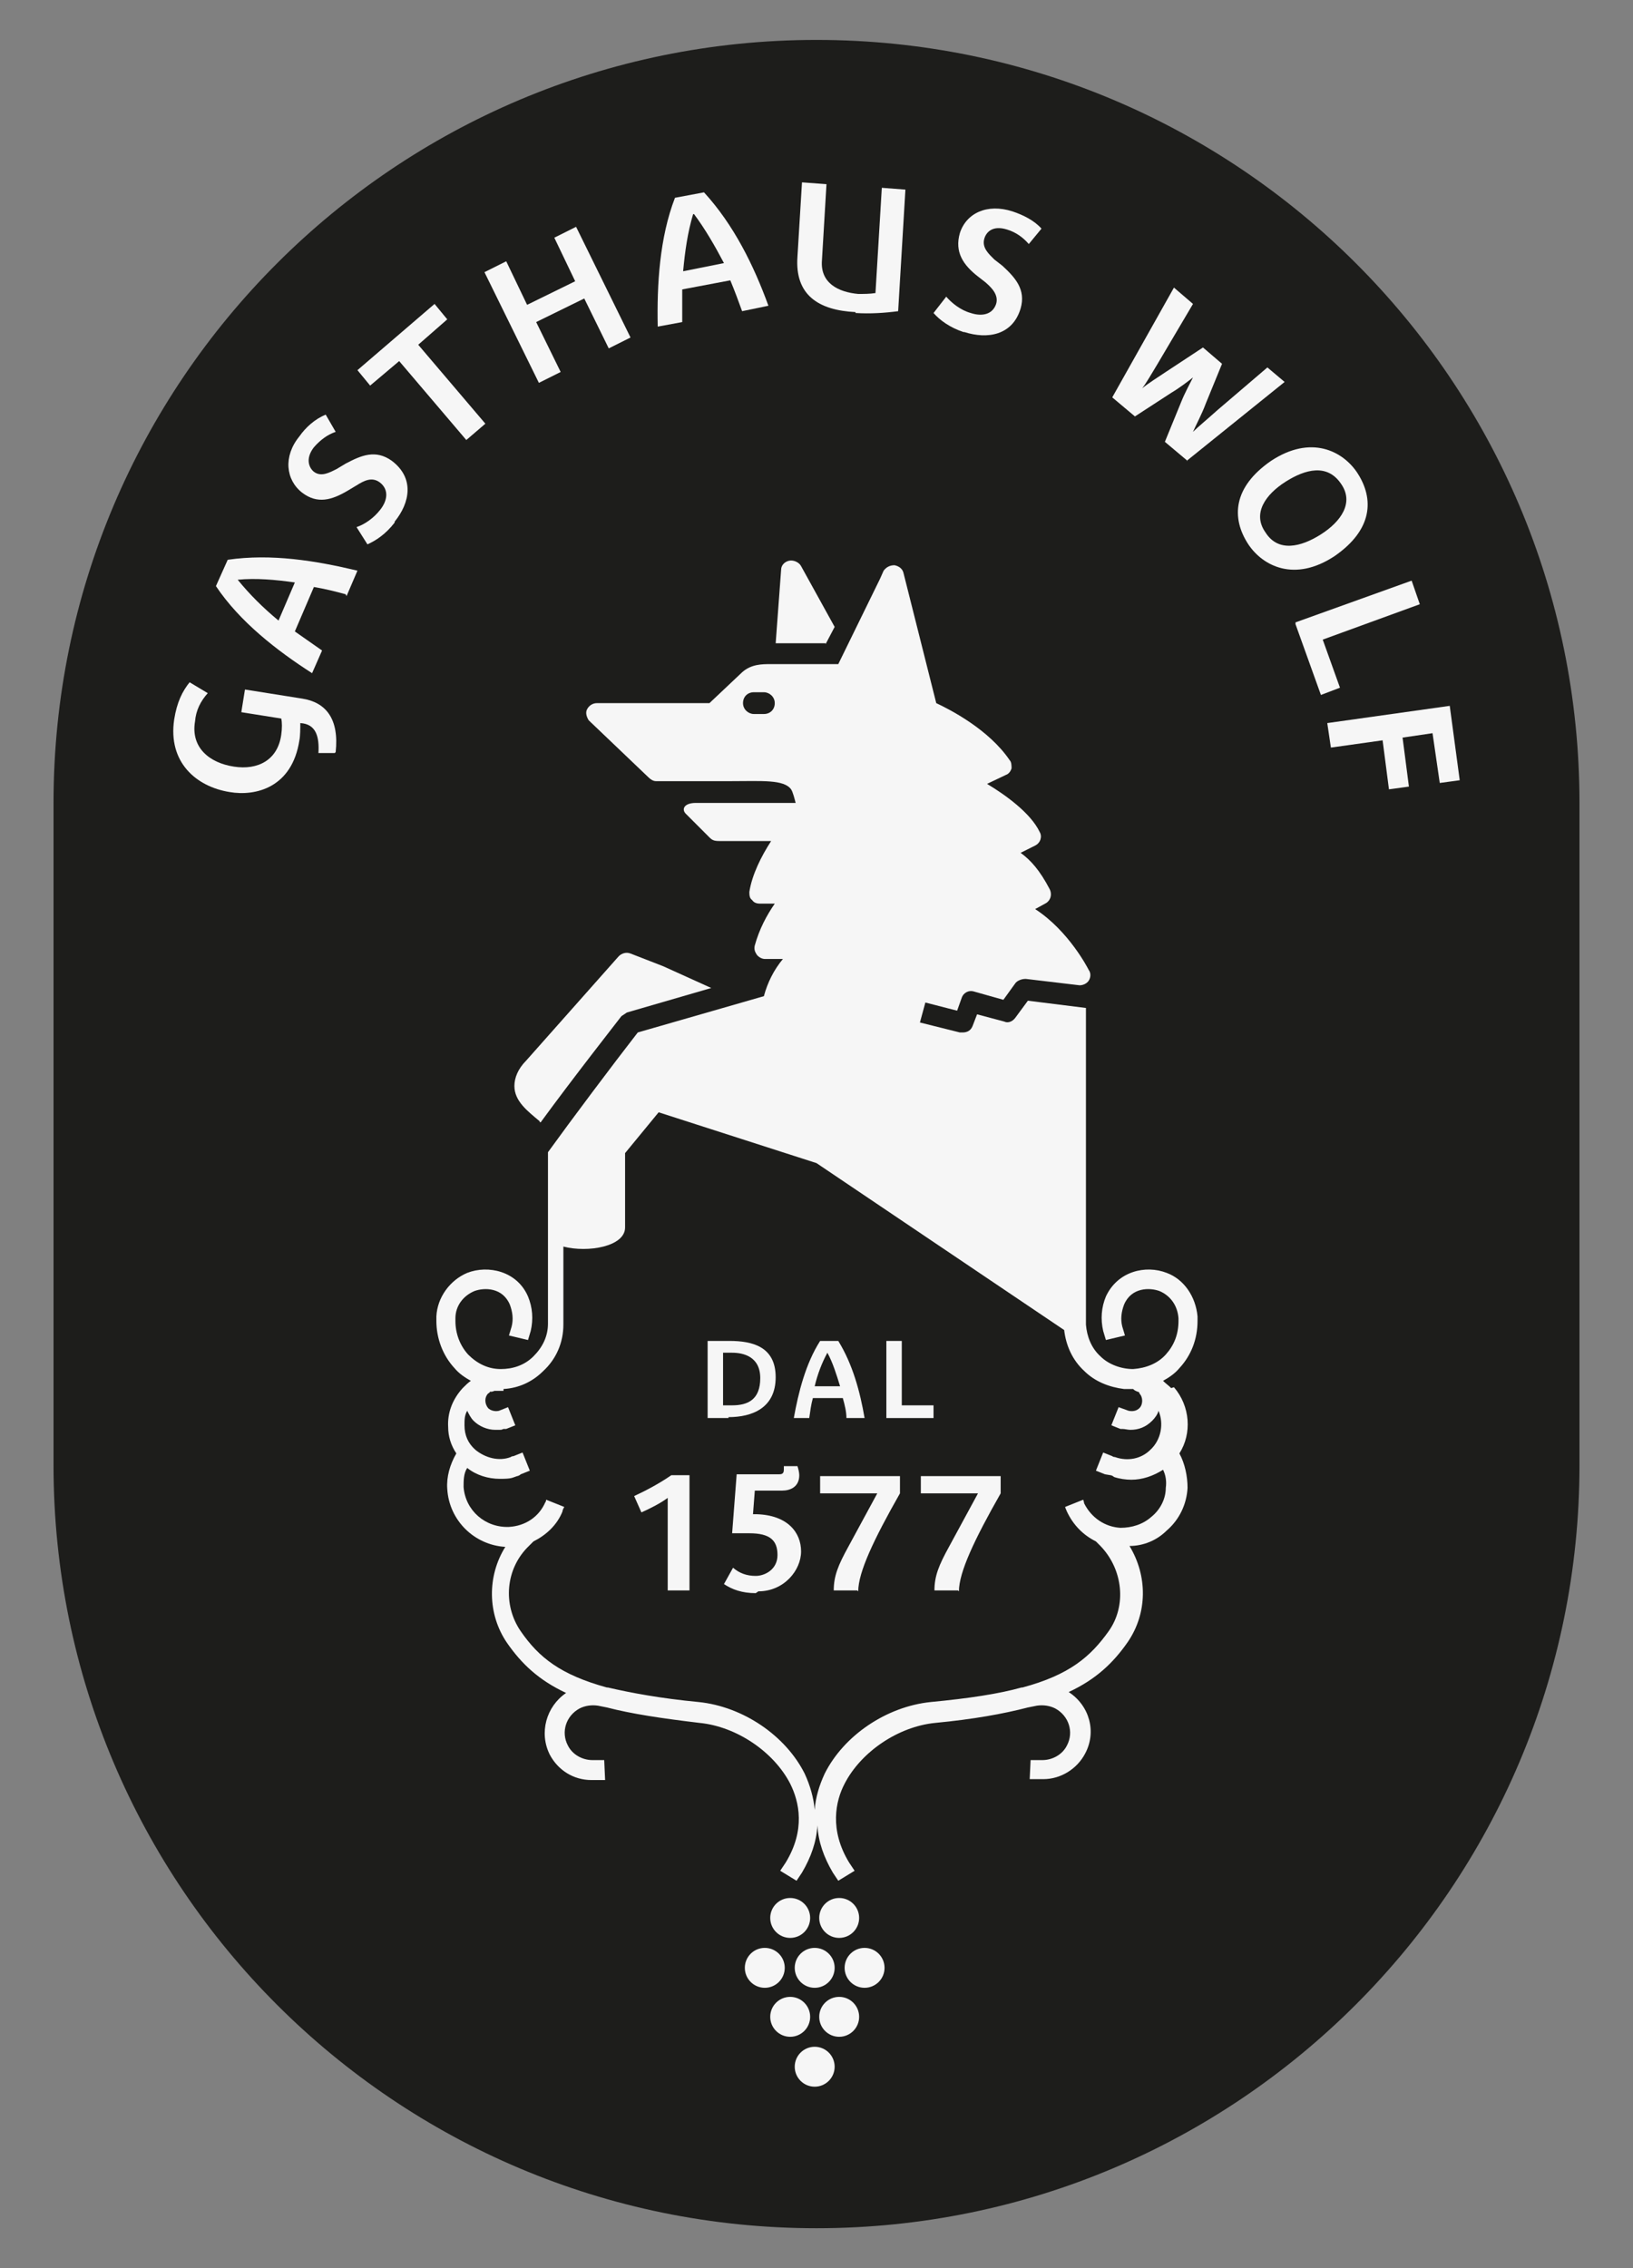
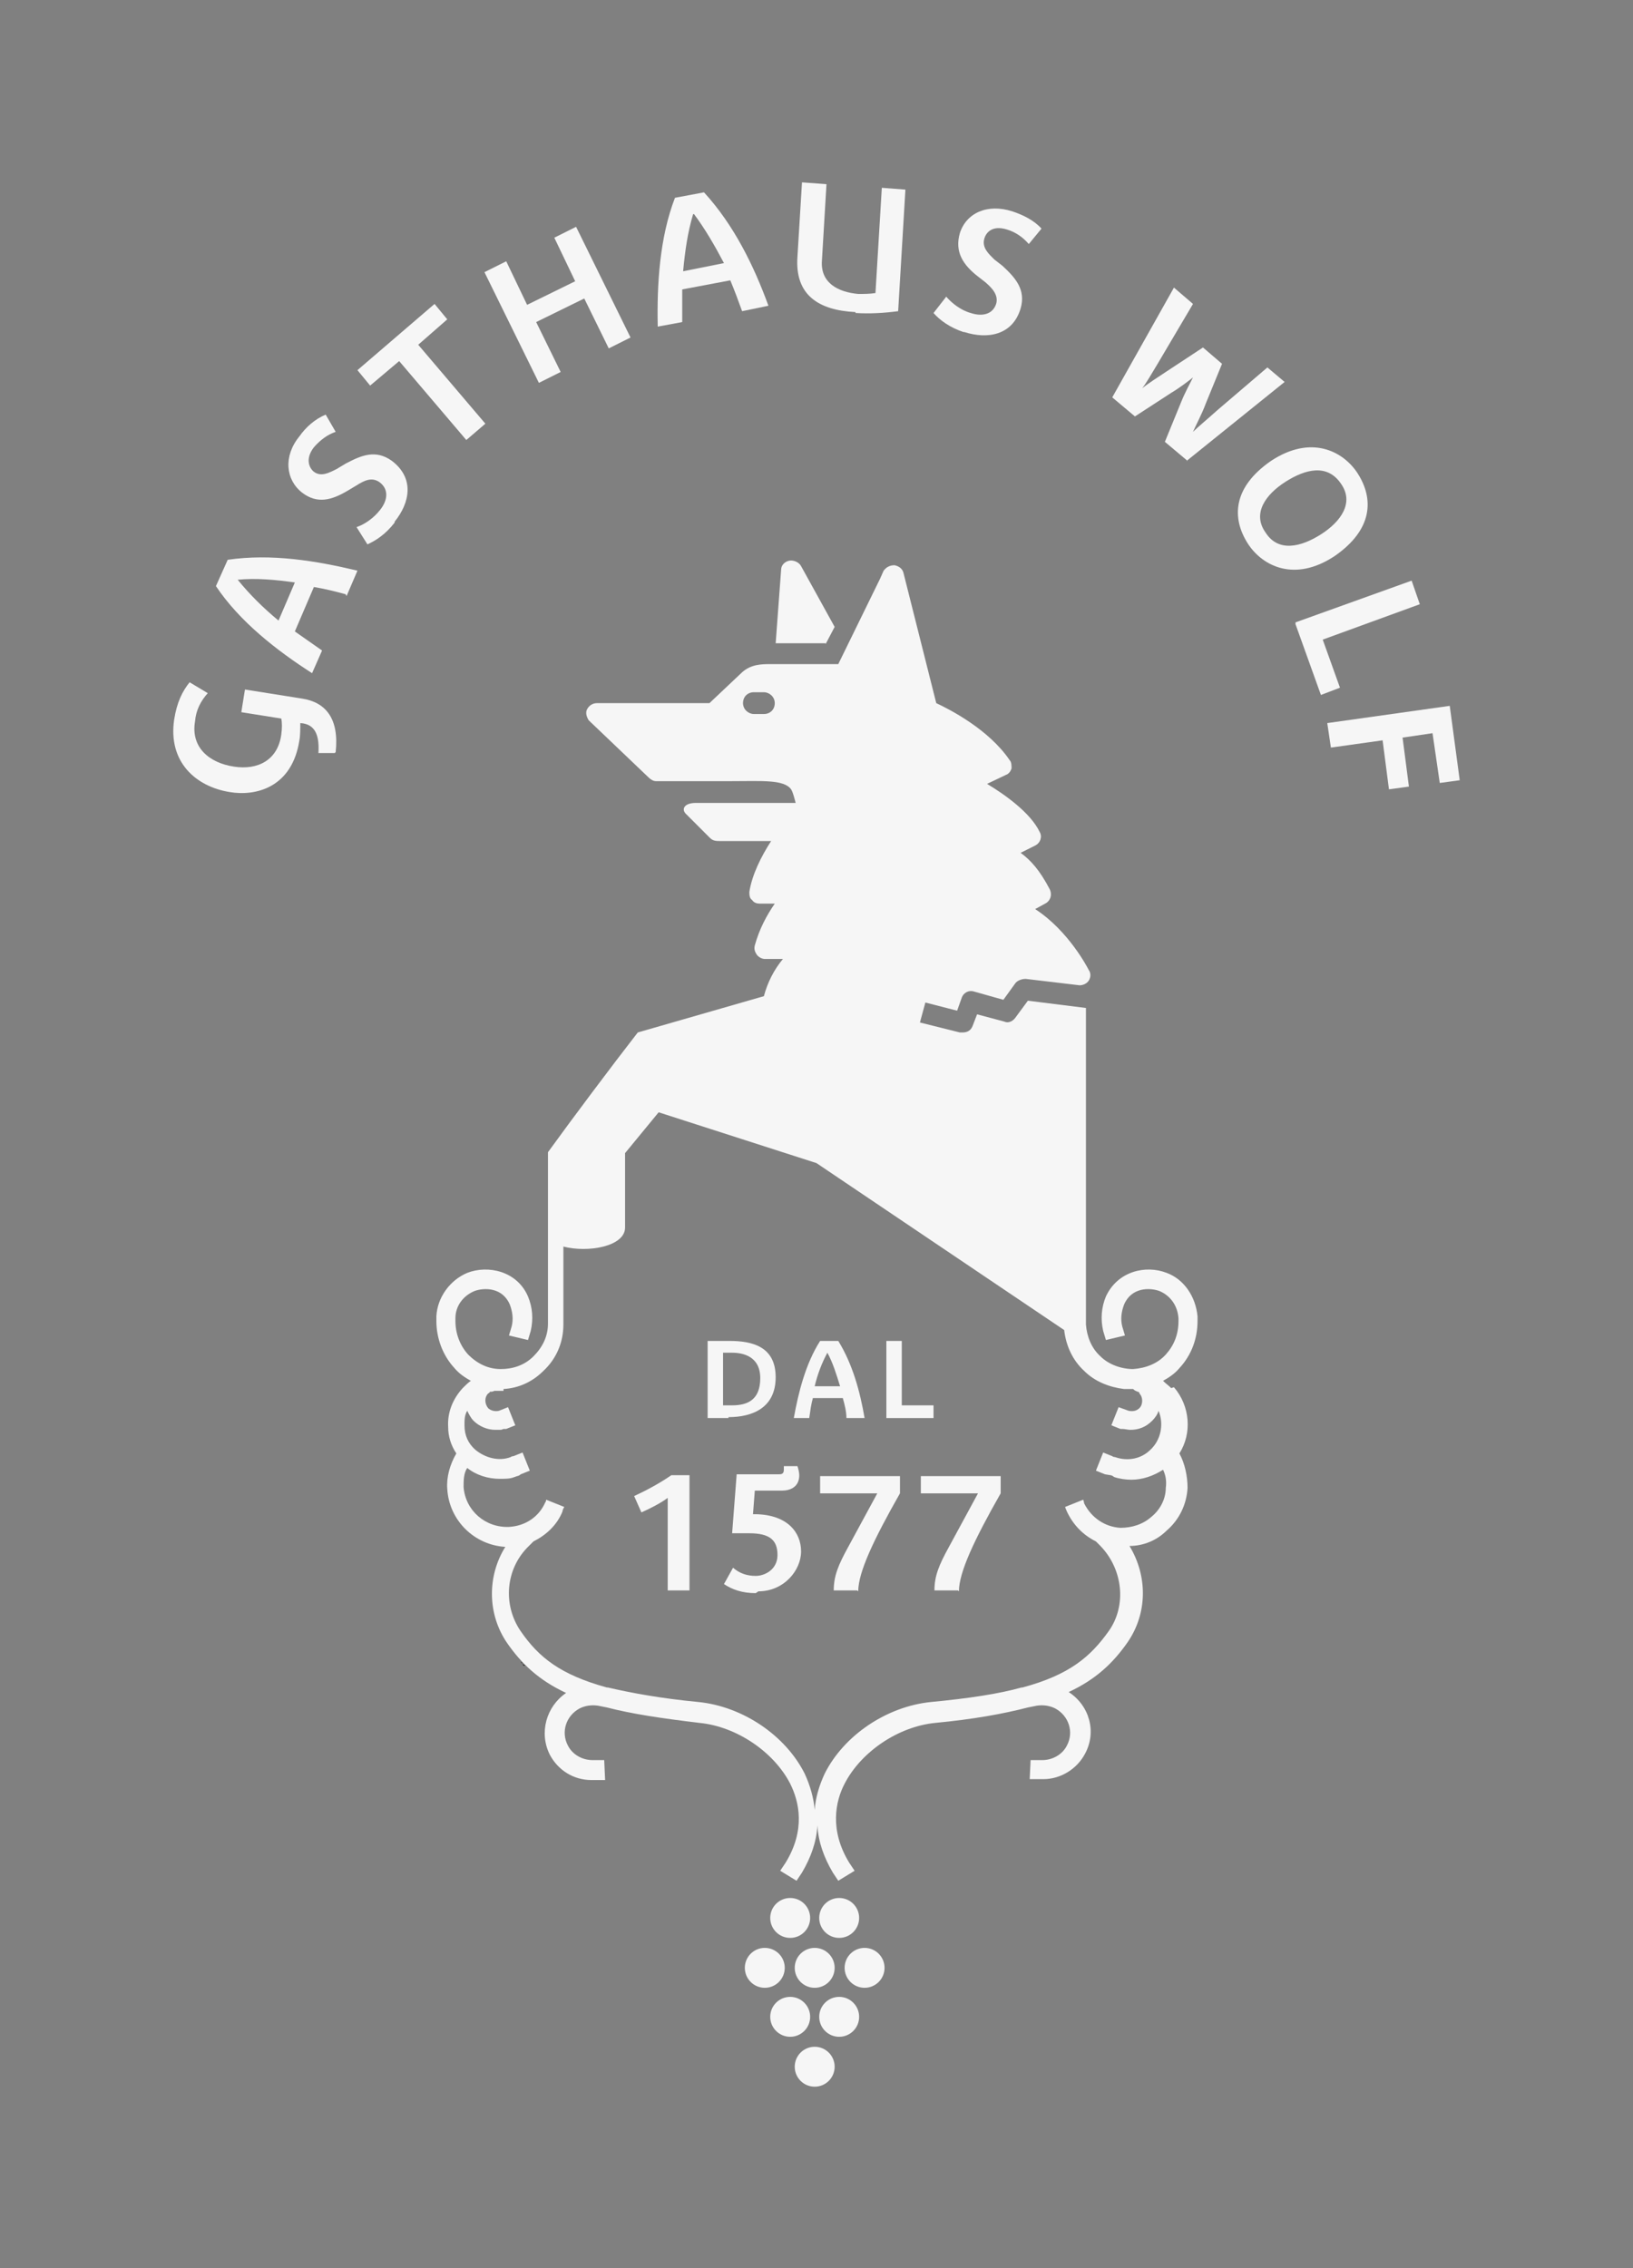
<svg xmlns="http://www.w3.org/2000/svg" id="Ebene_1" viewBox="0 0 180 250">
  <rect x="0" y="0" width="180" height="250" fill="#808080" stroke="none" />
  <defs>
    <style> .st0 { fill: #f6f6f6; } .st1 { fill: #1d1d1b; } </style>
  </defs>
-   <path class="st1" d="M174.1,88.5c0-46.5-37.7-84.1-84.1-84.1S5.9,42,5.9,88.5v73c0,46.5,37.7,84.1,84.1,84.1s84.1-37.7,84.1-84.1v-73Z" />
  <g>
    <path class="st0" d="M36.9,83h-1.8c.1-1.7-.2-3.2-2-3.3,0,.6,0,1.4-.1,1.9-.8,5.2-4.8,6.2-7.7,5.7-3.7-.6-6.8-3.3-6.1-8,.3-1.9.9-3.1,1.7-4.1l2,1.2c-.8.9-1.3,1.9-1.4,3.1-.5,2.9,1.6,4.6,4.3,5,2.6.4,4.8-.7,5.2-3.5.1-.7.1-1.4,0-1.8l-4.4-.7.4-2.5,6.3,1c2.6.4,4.1,2.2,3.7,5.9Z" />
    <path class="st0" d="M38.1,65.5c-1.1-.3-2.3-.6-3.5-.8l-2.1,4.9c1,.7,2,1.4,3,2.1l-1.1,2.5c-3.9-2.5-8-5.7-10.6-9.6l1.3-2.9c4.8-.7,9.7.1,14.3,1.2l-1.2,2.8ZM26.2,63.9h0c1.3,1.6,2.8,3.1,4.5,4.5l1.8-4.2c-2.1-.3-4.3-.5-6.3-.3Z" />
    <path class="st0" d="M43.5,57.6c-1,1.3-2.1,2-3,2.4l-1.2-1.9c.9-.3,1.9-1,2.6-1.9.8-1,1-2.2,0-3-.9-.7-1.8-.2-2.6.3l-1,.6c-1.7,1-3.3,1.5-5,.2-1.8-1.4-2.1-4-.3-6.2.7-1,1.7-1.9,2.9-2.4l1.1,1.9c-.9.3-1.7.9-2.4,1.7-1,1.3-.5,2.3,0,2.7.8.6,1.7.1,2.5-.3l1-.6c1.7-.9,3.3-1.6,5.1-.3,2.5,1.9,2,4.6.3,6.7Z" />
    <path class="st0" d="M46.1,38l7.4,8.7-2.1,1.8-7.4-8.7-3.2,2.7-1.4-1.7,8.5-7.3,1.4,1.7-3.2,2.8Z" />
    <path class="st0" d="M67.1,38.4l-2.7-5.5-5.3,2.6,2.7,5.5-2.4,1.2-6-12.2,2.4-1.2,2.3,4.8,5.3-2.6-2.3-4.8,2.4-1.2,6,12.2-2.4,1.2Z" />
    <path class="st0" d="M81.8,34.3c-.4-1.1-.8-2.2-1.3-3.4l-5.3,1c0,1.2,0,2.4,0,3.6l-2.7.5c-.1-4.6.2-9.8,1.9-14.2l3.2-.6c3.3,3.6,5.5,8.1,7.1,12.5l-2.9.6ZM76.4,23.6h0c-.6,2-.9,4.1-1.1,6.3l4.5-.9c-1-1.9-2.1-3.8-3.3-5.4Z" />
    <path class="st0" d="M94.3,34.4c-4.1-.2-6.7-1.9-6.4-6.1l.5-8.2,2.7.2-.5,8.4c-.2,2.5,1.8,3.5,4,3.7.6,0,1.3,0,1.9-.1l.7-11.6,2.6.2-.8,13.4c-1.5.2-3.1.3-4.7.2Z" />
    <path class="st0" d="M106.2,36.6c-1.5-.5-2.6-1.3-3.3-2.1l1.4-1.8c.6.7,1.6,1.5,2.7,1.8,1.2.4,2.4.2,2.8-1,.3-1-.5-1.8-1.2-2.4l-.9-.7c-1.5-1.2-2.5-2.6-1.9-4.7.7-2.2,3-3.3,5.8-2.4,1.2.4,2.4,1,3.2,1.9l-1.4,1.7c-.6-.7-1.4-1.3-2.4-1.6-1.6-.5-2.3.3-2.5,1-.3,1,.5,1.7,1.1,2.3l.9.7c1.4,1.3,2.6,2.6,2,4.7-.9,3-3.7,3.4-6.2,2.6Z" />
    <path class="st0" d="M130.9,50.8l-2.5-2.1,1.8-4.4c.4-1,1-2.1,1.3-2.7h0c-.5.4-1.4,1.1-2.4,1.7l-4,2.6-2.5-2.1,6.8-12.1,2.1,1.8-3.9,6.6c-.6,1-1.3,2.2-1.7,2.7h0c.6-.5,1.7-1.2,2.6-1.8l4.1-2.7,2.1,1.8-1.8,4.4c-.4,1.1-1.1,2.4-1.4,3.1h0c.5-.5,1.7-1.5,2.7-2.4l5.5-4.7,1.9,1.6-10.8,8.7Z" />
    <path class="st0" d="M137.6,60c-1.9-2.9-1.7-6.3,2.5-9.2,4.4-2.9,7.9-1.1,9.5,1.3,1.9,2.9,1.7,6.3-2.5,9.2-4.4,2.9-7.9,1.1-9.5-1.3ZM147.8,53.3c-1.5-2.2-3.9-1.6-6.1-.2-2.2,1.4-3.7,3.5-2.2,5.6,1.4,2.2,3.9,1.6,6.1.2,2.2-1.4,3.7-3.5,2.2-5.6Z" />
    <path class="st0" d="M142.8,68.6l12.8-4.6.9,2.6-10.7,3.9,1.9,5.3-2.1.8-2.8-7.8Z" />
    <path class="st0" d="M158,80.8l-3.4.5.7,5.4-2.2.3-.7-5.4-5.7.8-.4-2.7,13.5-1.9,1.1,8.2-2.2.3-.8-5.5Z" />
  </g>
  <circle class="st0" cx="92.5" cy="211.4" r="2.2" />
  <circle class="st0" cx="87.1" cy="211.4" r="2.2" />
  <circle class="st0" cx="92.5" cy="222.3" r="2.2" />
  <circle class="st0" cx="87.1" cy="222.3" r="2.2" />
  <circle class="st0" cx="84.3" cy="216.9" r="2.2" />
  <circle class="st0" cx="89.8" cy="216.9" r="2.2" />
  <circle class="st0" cx="89.8" cy="227.8" r="2.2" />
  <circle class="st0" cx="95.3" cy="216.9" r="2.2" />
-   <path class="st0" d="M59.5,123.7s0,0,.1,0c3.5-4.8,8.6-11.3,8.9-11.7l.6-.4,9.3-2.7-5.3-2.4-3.6-1.4c-.5-.2-1,0-1.3.3l-10.2,11.5c-.9.9-1.3,1.9-1.3,2.8,0,1.7,1.5,2.8,2.8,3.9Z" />
  <path class="st0" d="M91,71l1-1.9-3.7-6.7c-.2-.4-.8-.7-1.3-.6-.5.1-.9.5-.9,1l-.6,8.1h5.5Z" />
  <g>
-     <path class="st1" d="M67,186h.1s0,0,0,0c2.5.7,5.8,1.2,10,1.6,4.9.5,9.6,3.7,11.7,7.9.6,1.3,1,2.6,1.1,4,.1-1.3.5-2.7,1.1-4,2.1-4.2,6.8-7.4,11.7-7.9,4.2-.4,7.4-1,10-1.6h0s.1,0,.1,0c5.2-1.4,7.5-3.3,9.5-6.2,2-2.9,1.7-6.9-.9-9.4l-.5-.5c-1.4-.7-2.6-1.8-3.2-3.3,0-.2-.2-.5-.2-.5l2-.8s0,.2.1.4c.7,1.6,2.2,2.6,4,2.7,1.2,0,2.4-.3,3.4-1.2.9-.8,1.5-2,1.6-3.2,0-.7,0-1.4-.3-2-1,.7-2.2,1.1-3.5,1.1-.7,0-1.3-.1-1.9-.3-.1,0-.3-.1-.4-.2l-1-.4.8-2,1,.4c0,0,.2,0,.3.1,1.3.5,2.8.1,3.9-.8,1.2-1.1,1.5-2.8.9-4.3-.2.4-.4.8-.7,1.1-.6.6-1.5,1-2.4,1s-.6,0-.9-.1c0,0-.2,0-.2,0l-1-.4.8-2,1.1.4c.4.1.9,0,1.2-.3.2-.2.3-.5.3-.8,0-.3-.1-.6-.3-.8,0,0-.1-.1-.2-.2-.2,0-.3,0-.5-.1h-.9c0-.1-.1-.2-.1-.2h0s0,0,0,0h0c-1.7-.1-3.2-.8-4.4-2-1.3-1.2-2-2.8-2.2-4.5l-27.3-18.4-17.4-5.6-3.6,4.5v8.2c0,2.1-4.2,2.8-6.9,2.1v8.6c0,2-.8,3.8-2.2,5.1-1.2,1.2-2.8,1.8-4.4,2h0s0,0,0,0h0s0,0,0,0h-1c-.2.2-.3.2-.5.3,0,0-.2,0-.2.2-.5.4-.5,1.2,0,1.6.3.3.7.4,1.2.3l1-.4.8,2-1,.4c0,0-.2,0-.3,0-.3,0-.6.1-.9.1-.9,0-1.7-.3-2.4-1-.3-.3-.6-.7-.7-1.1-.2.5-.3,1-.3,1.6,0,1,.5,2,1.2,2.7,1,1,2.5,1.3,3.9.8,0,0,.2,0,.3-.1l1-.4.8,2-1,.4c-.1,0-.3.1-.4.2-.6.2-1.3.3-1.9.3-1.3,0-2.5-.4-3.6-1.2-.3.7-.4,1.4-.4,2.1.2,2.6,2.4,4.5,5,4.4,1.7-.1,3.2-1.1,4-2.7,0-.1.1-.3.1-.3l2,.8s-.1.3-.2.5c-.7,1.5-1.8,2.6-3.2,3.3l-.5.5c-2.5,2.6-2.9,6.6-.9,9.4,2,2.8,4.3,4.8,9.5,6.2Z" />
    <path class="st1" d="M57.5,183.2l.2.4h.3c-.2,0-.4-.2-.6-.4Z" />
-     <path class="st1" d="M50.1,167.3h0c0,0,0,0,0,0,0,0,0,0,0,0Z" />
  </g>
  <g>
    <path class="st0" d="M80.3,156.3h-2.3v-8.5h2.4c2.5,0,5.1.6,5.1,4s-2.6,4.4-5.2,4.4ZM80.6,149.1h-.9v5.8h1c1.7,0,3.1-.6,3.1-3s-1.9-2.8-3.1-2.8Z" />
    <path class="st0" d="M93.3,156.3c0-.7-.2-1.5-.4-2.2h-3.3c-.2.7-.3,1.5-.4,2.2h-1.7c.5-2.8,1.3-6,2.9-8.5h2c1.6,2.6,2.4,5.6,2.9,8.5h-1.9ZM91.2,149.1h0c-.6,1.1-1.1,2.4-1.4,3.7h2.8c-.4-1.3-.8-2.6-1.4-3.7Z" />
    <path class="st0" d="M97.7,156.3v-8.5h1.7v7.1h3.5v1.4h-5.2Z" />
    <path class="st0" d="M73.6,175.3v-10.2c-.8.6-2,1.2-2.9,1.6l-.8-1.8c1.3-.6,2.8-1.4,4.1-2.3h2v12.7h-2.4Z" />
    <path class="st0" d="M83.3,175.6c-1.5,0-2.6-.4-3.5-1l1-1.8c.7.6,1.5.9,2.5.9s2.4-.7,2.4-2.3-.8-2.4-3.1-2.4h-1.9l.5-6.5h4.6c.3,0,.6,0,.6-.5s0-.3,0-.4h1.5c.1.3.2.7.2,1,0,1.3-1,1.7-1.9,1.7h-3l-.2,2.6c.1,0,.3,0,.4,0,3.4.1,4.9,2,4.9,4.1s-1.9,4.4-4.7,4.4Z" />
    <path class="st0" d="M94.5,175.3h-2.6c0-1.6.5-2.8,1.6-4.8l3.2-5.9h-6.3v-1.9h8.8v1.9c-2.9,5.1-4.6,8.7-4.6,10.8Z" />
    <path class="st0" d="M105.6,175.3h-2.6c0-1.6.5-2.8,1.6-4.8l3.2-5.9h-6.3v-1.9h8.8v1.9c-2.9,5.1-4.6,8.7-4.6,10.8Z" />
  </g>
  <path class="st0" d="M129.1,153c-.3-.3-.6-.5-.9-.8.7-.4,1.3-.8,1.8-1.4,1.3-1.4,2-3.2,2-5.2,0-.2,0-.3,0-.5-.2-2.2-1.5-4.1-3.4-4.8-2.3-.9-5.4-.2-6.7,2.6-.5,1.2-.6,2.5-.3,3.8l.3,1,2.1-.5-.3-1c-.2-.8-.1-1.6.2-2.4.8-1.9,2.8-1.9,3.9-1.5,1.2.5,2,1.6,2.1,3,0,0,0,.2,0,.3,0,1.5-.5,2.7-1.4,3.7-.9,1-2.2,1.5-3.6,1.6-1.3,0-2.7-.5-3.6-1.4-1-.9-1.5-2.2-1.6-3.5v-34.9l-6.4-.8-1.4,1.9c-.3.4-.8.6-1.2.4l-3-.8-.5,1.3c-.2.5-.6.7-1.1.7,0,0-.2,0-.3,0l-4.4-1.1.6-2.2,3.5.9.5-1.4c.2-.6.8-.9,1.4-.7l3.2.9,1.3-1.8c.2-.3.7-.5,1.1-.5h.1s0,0,0,0l5.9.7c.4,0,.8-.2,1-.5.2-.3.3-.8,0-1.2-.1-.2-2.2-4.3-5.9-6.7l1.1-.6c.6-.3.8-1,.5-1.6-1.1-2.1-2.1-3.2-3.2-4l1.6-.8c.6-.3.8-1,.5-1.5-1-2.1-3.8-4.1-5.8-5.3l2.1-1c.3-.1.5-.4.6-.7,0-.3,0-.7-.2-.9-2.3-3.4-6.6-5.6-8.1-6.3l-3.6-14.3c-.1-.5-.5-.8-1-.9-.5,0-.9.2-1.2.6l-.4.9-4.6,9.4h-.5s0,0,0,0h-7c-.9,0-2.1,0-3.1.9l-3.6,3.4h-12.4c-.5,0-.9.3-1.1.7-.2.4,0,.9.2,1.2l6.6,6.3c.2.2.5.4.8.4h8.3c3.4,0,5.8-.2,6.6.9.2.3.4,1.1.5,1.5h-11c-1.3,0-1.6.7-1.1,1.2l2.6,2.6c.3.3.5.4,1.1.4h5.7c-1.1,1.7-2.1,3.7-2.4,5.6,0,.3,0,.7.3.9.2.3.5.4.9.4h1.6c-.9,1.3-1.7,2.8-2.2,4.6-.1.4,0,.7.2,1,.2.3.6.5.9.5h2c-1,1.2-1.7,2.6-2.1,4.1l-13.9,4c-2.8,3.6-7.3,9.6-9.9,13.2v8.5h0v10.4c0,1.4-.6,2.6-1.6,3.6s-2.3,1.4-3.6,1.4c-1.4,0-2.6-.6-3.6-1.6-.9-1-1.4-2.3-1.4-3.7,0,0,0-.2,0-.3,0-1.4.9-2.5,2.1-3,1.1-.4,3.1-.4,3.9,1.5.3.8.4,1.6.2,2.4l-.3,1,2.1.5.3-1c.3-1.3.2-2.6-.3-3.8-1.2-2.8-4.4-3.5-6.7-2.6-1.9.8-3.3,2.7-3.4,4.8,0,.1,0,.3,0,.5,0,1.9.7,3.8,2,5.2.5.6,1.1,1,1.8,1.4-.3.2-.6.5-.9.8-1.1,1.2-1.7,2.7-1.6,4.3,0,1,.3,2,.9,2.9-.7,1.2-1.1,2.6-1,3.9.2,3.5,3,6.2,6.4,6.4-2,3.2-2,7.4.2,10.6,1.6,2.3,3.5,4.1,6.5,5.5-2.2,1.5-3,4.4-1.8,6.8.9,1.7,2.6,2.8,4.6,2.8h0c.1,0,.2,0,.4,0h1.1c0,0-.1-2.2-.1-2.2h-1.1c0,0-.2,0-.2,0-1.1,0-2.2-.6-2.7-1.6-.8-1.5-.2-3.3,1.3-4.1.6-.3,1.3-.4,2-.3l1,.2c2.7.7,6,1.2,10.2,1.7,4.1.4,8.2,3.2,10,6.7,1,2,1.7,5.1-.5,8.7l-.6.9,1.8,1.1.6-.9c1-1.7,1.6-3.4,1.7-5.2.1,1.8.7,3.5,1.7,5.2l.6.9,1.8-1.1-.6-.9c-2.2-3.6-1.5-6.8-.5-8.7,1.8-3.5,5.9-6.3,10-6.7,4.2-.4,7.5-1,10.2-1.7l1-.2c.7-.1,1.4,0,2,.3,1.5.8,2.1,2.6,1.3,4.1-.5,1-1.6,1.6-2.7,1.6,0,0-.2,0-.2,0h-1.1c0,0-.1,2.1-.1,2.1h1.1c.1,0,.2,0,.4,0h0c1.9,0,3.7-1.1,4.6-2.8,1.3-2.4.5-5.3-1.8-6.8,3-1.4,4.9-3.2,6.5-5.5,2.2-3.2,2.2-7.3.2-10.6,1.5,0,3-.6,4.1-1.7,1.4-1.2,2.2-2.9,2.3-4.7,0-1.3-.3-2.7-.9-3.8,1.4-2.2,1.2-5.2-.6-7.3ZM84.2,78.7h-1.1c-.6,0-1.2-.5-1.2-1.2s.5-1.2,1.2-1.2h1.1c.6,0,1.2.5,1.2,1.2s-.5,1.2-1.2,1.2ZM122.4,162.6c.1,0,.3.1.4.2.6.2,1.3.3,1.9.3,1.2,0,2.4-.4,3.5-1.1.3.6.4,1.3.3,2,0,1.2-.6,2.4-1.6,3.2-.9.8-2.1,1.2-3.4,1.2-1.7-.1-3.2-1.1-4-2.7,0-.1-.1-.4-.1-.4l-2,.8s.1.3.2.5c.7,1.5,1.8,2.6,3.2,3.3l.5.5c2.5,2.6,2.9,6.6.9,9.4-2,2.8-4.3,4.8-9.5,6.2h-.1s0,0,0,0c-2.5.7-5.8,1.2-10,1.6-4.9.5-9.6,3.7-11.7,7.9-.6,1.3-1,2.6-1.1,4-.1-1.3-.5-2.7-1.1-4-2.1-4.2-6.8-7.4-11.7-7.9-4.2-.4-7.4-1-10-1.6h0s-.1,0-.1,0c-5.1-1.4-7.5-3.3-9.5-6.2-2-2.9-1.7-6.9.9-9.4l.5-.5c1.4-.7,2.6-1.8,3.2-3.3,0-.2.2-.5.2-.5l-2-.8s0,.2-.1.3c-.7,1.6-2.2,2.6-4,2.7-2.6.1-4.8-1.8-5-4.4,0-.7,0-1.5.4-2.1,1,.8,2.3,1.2,3.6,1.2s1.3-.1,1.9-.3c.1,0,.3-.1.4-.2l1-.4-.8-2-1,.4c0,0-.2,0-.3.1-1.3.5-2.8.1-3.9-.8-.8-.7-1.2-1.6-1.2-2.7,0-.6,0-1.1.3-1.6.2.4.4.8.7,1.1.6.6,1.5,1,2.4,1s.6,0,.9-.1c0,0,.2,0,.3,0l1-.4-.8-2-1,.4c-.4.1-.9,0-1.2-.3-.4-.5-.4-1.2,0-1.6,0,0,.2-.1.2-.2.2,0,.3,0,.5-.1h1c0-.1,0-.2,0-.2h0s0,0,0,0h0c1.7-.1,3.2-.8,4.4-2,1.4-1.3,2.2-3.1,2.2-5.1v-8.6c2.7.7,6.8,0,6.8-2.1v-8.2s3.7-4.5,3.7-4.5l17.4,5.6,27.3,18.4c.2,1.7.9,3.3,2.2,4.5,1.2,1.2,2.8,1.8,4.4,2h0s0,0,0,0h0s.1,0,.1,0h.9c.2.2.3.2.5.3,0,0,.2,0,.2.2.2.2.3.5.3.8,0,.3-.1.6-.3.8-.3.3-.7.4-1.2.3l-1.1-.4-.8,2,1,.4c0,0,.2,0,.2,0,.3,0,.6.1.9.1.9,0,1.7-.3,2.4-1,.3-.3.6-.7.7-1.1.6,1.4.3,3.2-.9,4.3-1,1-2.5,1.3-3.9.8,0,0-.2,0-.3-.1l-1-.4-.8,2,1,.4Z" />
</svg>